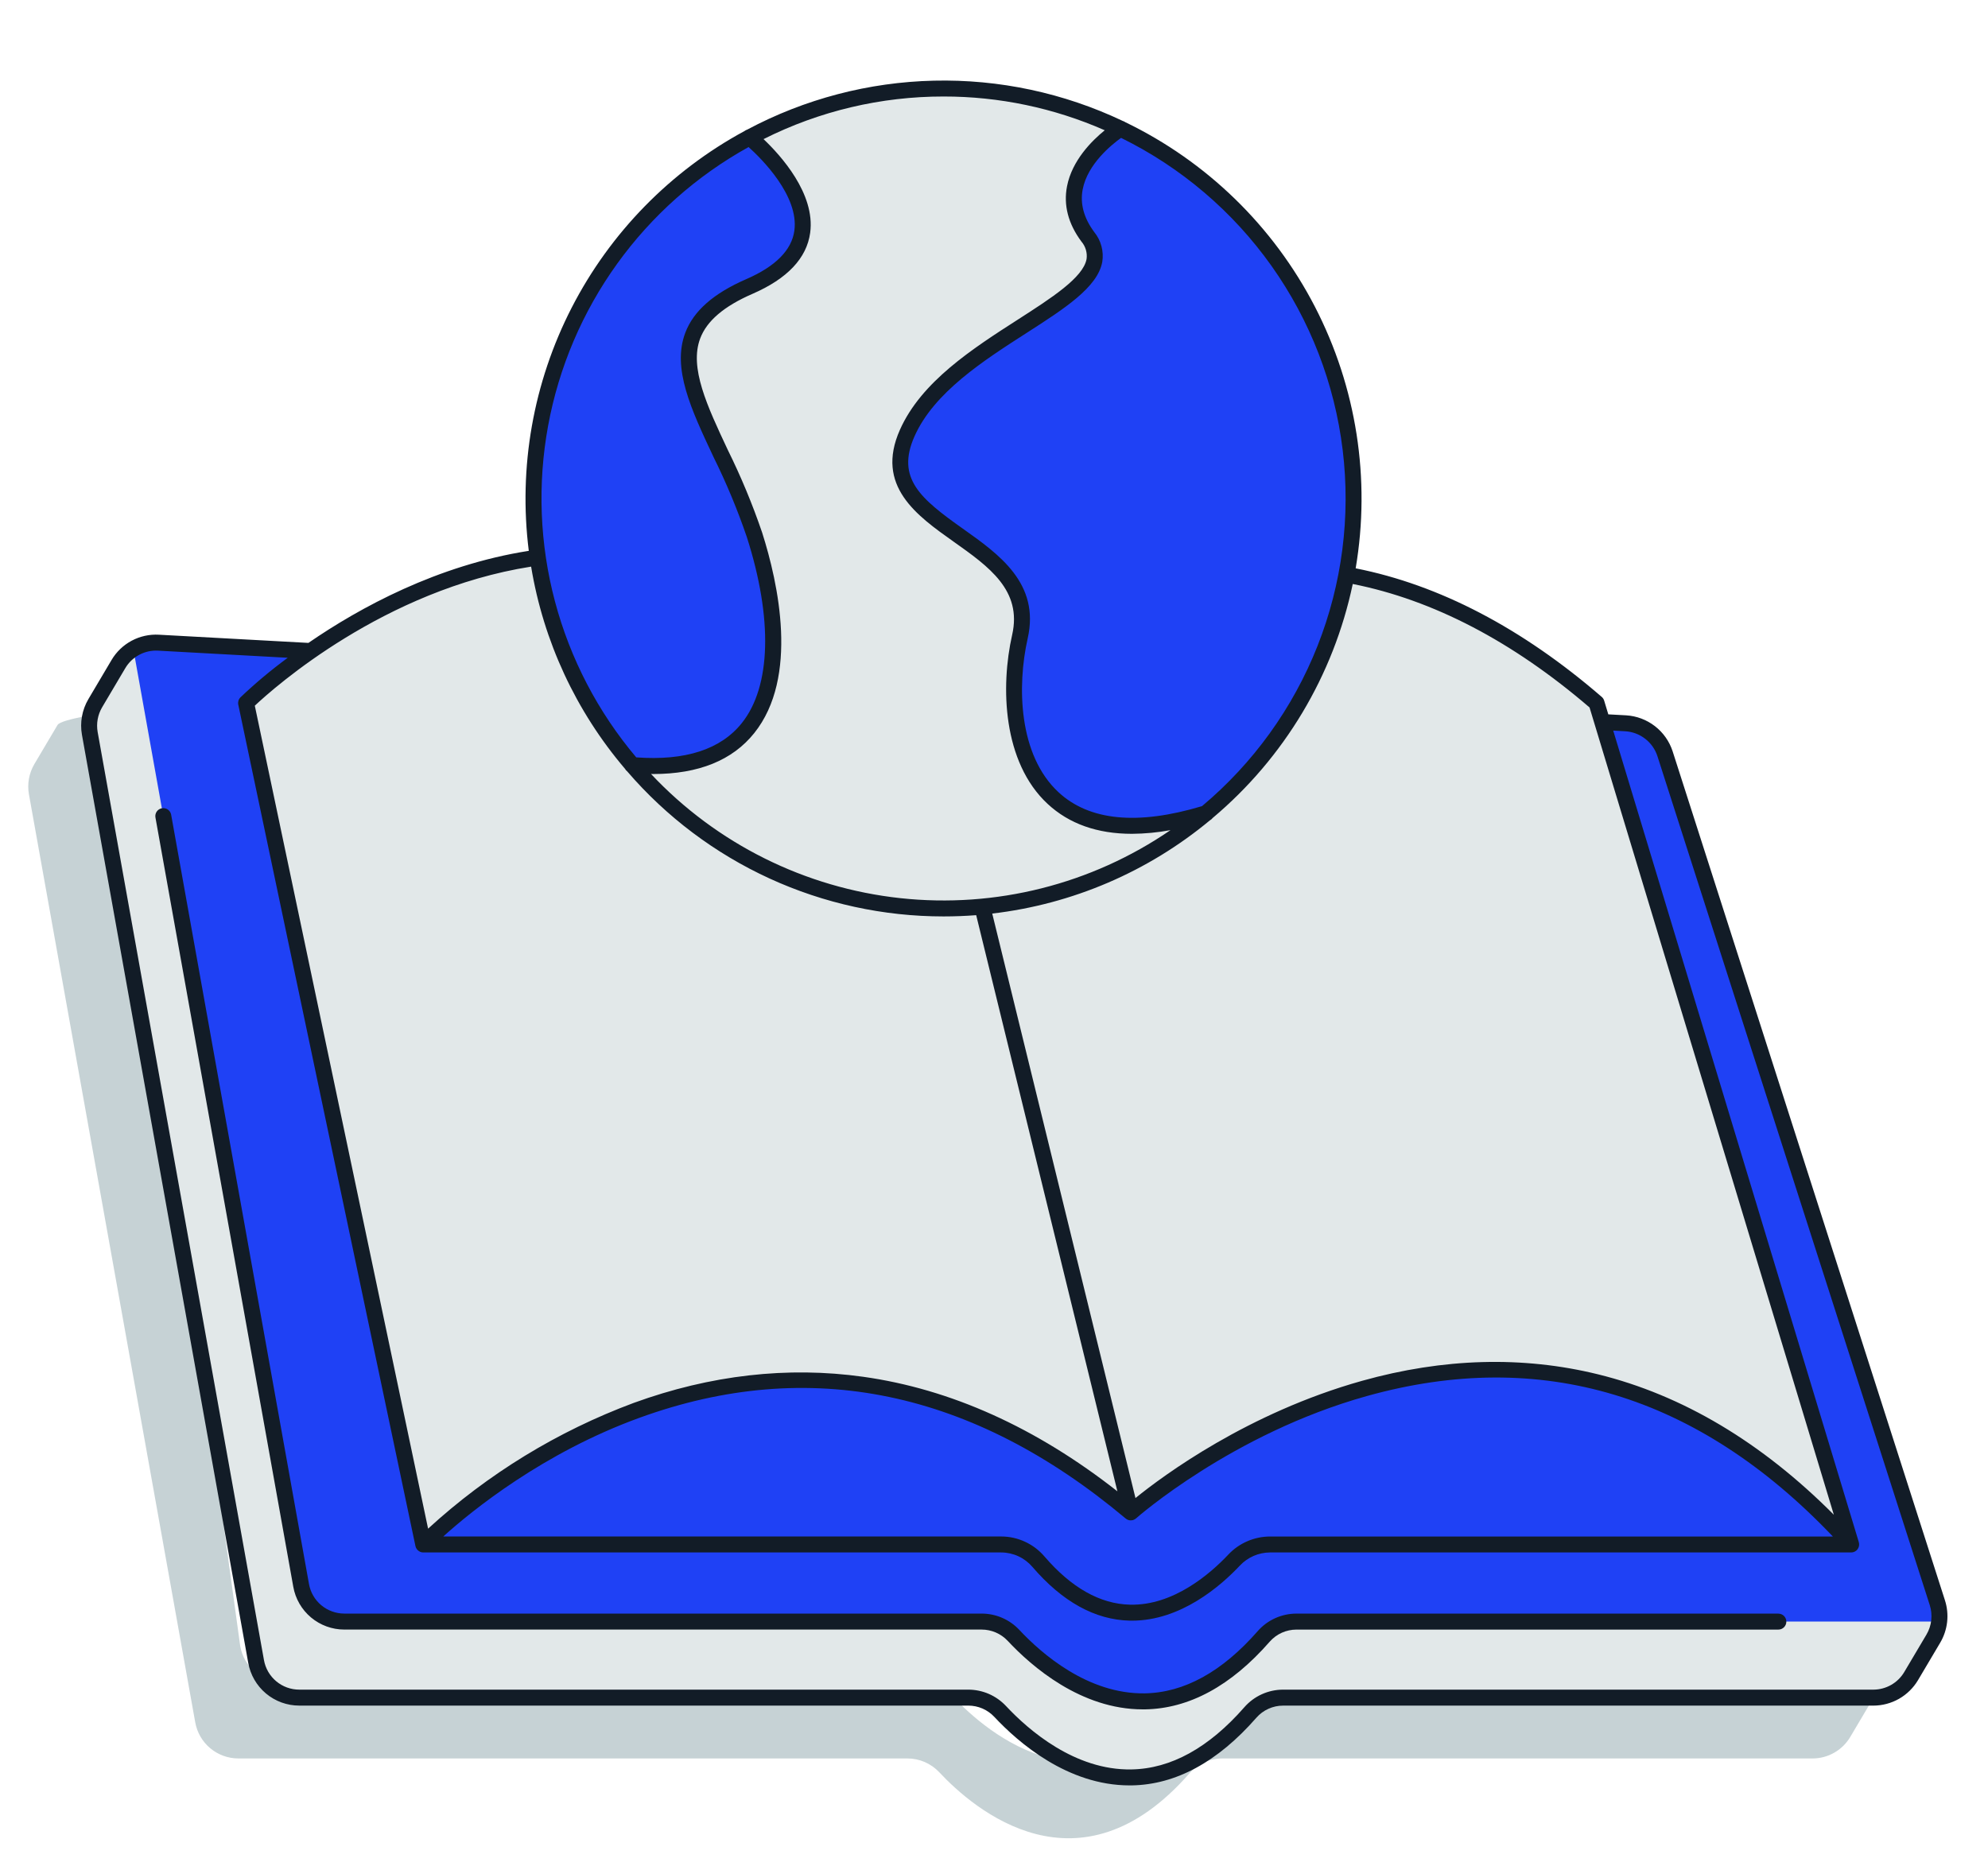
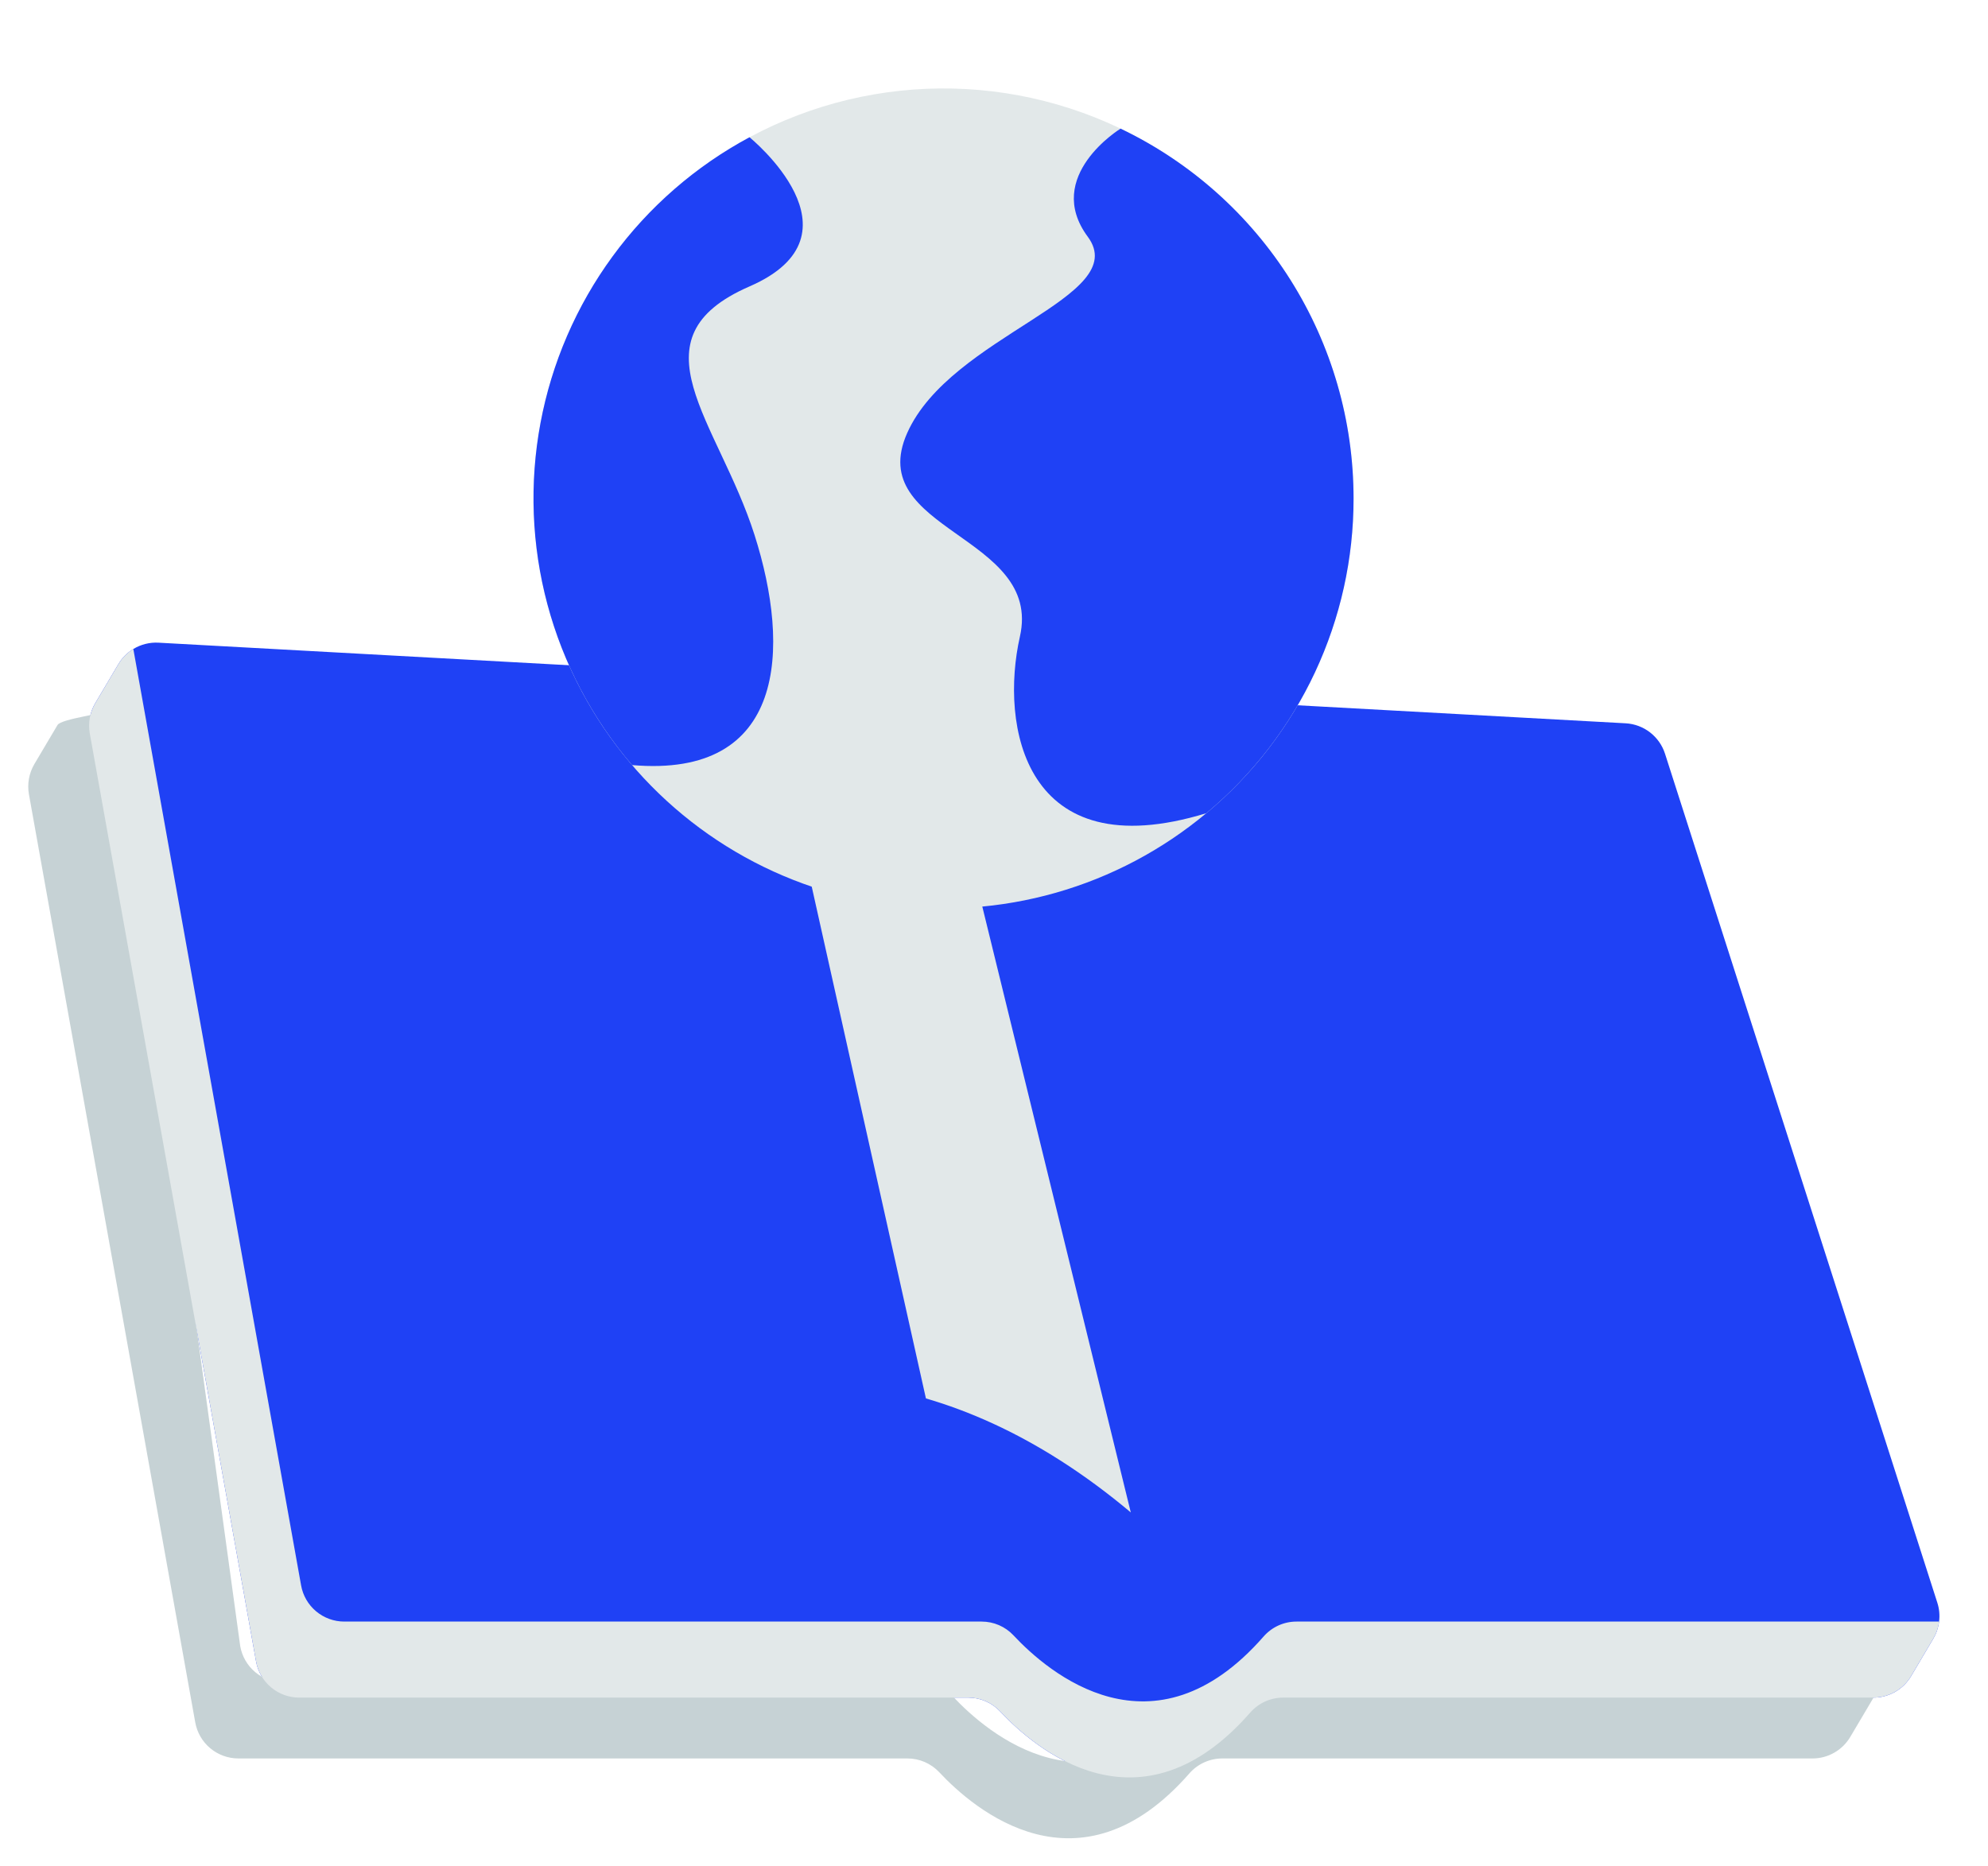
<svg xmlns="http://www.w3.org/2000/svg" width="98" height="92" viewBox="0 0 98 92" fill="none">
-   <path d="M95.588 79.951C95.553 80.249 95.456 80.535 95.303 80.793L94.209 82.641C94.017 82.963 93.746 83.231 93.42 83.417C93.094 83.602 92.726 83.7 92.351 83.7H63.253C62.947 83.7 62.644 83.766 62.365 83.892C62.086 84.019 61.837 84.203 61.635 84.433C56.19 90.661 51.004 86.203 49.302 84.38C49.1 84.165 48.857 83.994 48.587 83.877C48.317 83.76 48.025 83.7 47.731 83.7H14.751C14.243 83.7 13.752 83.521 13.363 83.195C12.974 82.869 12.713 82.417 12.623 81.917L4.426 36.161C4.335 35.648 4.431 35.12 4.695 34.671L5.836 32.745C6.016 32.439 6.269 32.183 6.573 32V31.998C6.945 31.772 7.377 31.663 7.811 31.687L80.139 35.662C80.576 35.687 80.995 35.843 81.341 36.111C81.687 36.379 81.944 36.745 82.078 37.162L95.502 79.02C95.599 79.32 95.629 79.638 95.588 79.951Z" fill="#1F41F5" />
+   <path d="M95.588 79.951C95.553 80.249 95.456 80.535 95.303 80.793L94.209 82.641C94.017 82.963 93.746 83.231 93.42 83.417C93.094 83.602 92.726 83.7 92.351 83.7C62.947 83.7 62.644 83.766 62.365 83.892C62.086 84.019 61.837 84.203 61.635 84.433C56.19 90.661 51.004 86.203 49.302 84.38C49.1 84.165 48.857 83.994 48.587 83.877C48.317 83.76 48.025 83.7 47.731 83.7H14.751C14.243 83.7 13.752 83.521 13.363 83.195C12.974 82.869 12.713 82.417 12.623 81.917L4.426 36.161C4.335 35.648 4.431 35.12 4.695 34.671L5.836 32.745C6.016 32.439 6.269 32.183 6.573 32V31.998C6.945 31.772 7.377 31.663 7.811 31.687L80.139 35.662C80.576 35.687 80.995 35.843 81.341 36.111C81.687 36.379 81.944 36.745 82.078 37.162L95.502 79.02C95.599 79.32 95.629 79.638 95.588 79.951Z" fill="#1F41F5" />
  <path d="M92.588 82.951C92.553 83.249 92.456 83.535 92.303 83.793L91.209 85.641C91.017 85.963 90.746 86.231 90.42 86.416C90.094 86.602 89.726 86.7 89.351 86.7H60.253C59.947 86.7 59.644 86.766 59.365 86.892C59.086 87.018 58.837 87.203 58.635 87.433C53.19 93.661 48.004 89.203 46.302 87.38C46.1 87.165 45.857 86.994 45.587 86.877C45.317 86.76 45.025 86.7 44.731 86.7H11.751C11.243 86.7 10.752 86.521 10.363 86.195C9.974 85.869 9.713 85.417 9.624 84.917L1.426 39.161C1.335 38.648 1.431 38.12 1.695 37.671L2.836 35.745C3.016 35.439 5.196 35.183 5.5 35L11.843 81.168C11.932 81.668 12.194 82.12 12.583 82.446C12.972 82.772 13.463 82.951 13.97 82.951H45.389C45.684 82.951 45.975 83.011 46.245 83.127C46.515 83.244 46.759 83.415 46.96 83.63C48.663 85.454 53.848 89.912 59.294 83.683C59.496 83.453 59.745 83.269 60.024 83.142C60.303 83.016 60.605 82.951 60.911 82.951H92.588Z" fill="#C6D2D5" />
  <path d="M95.588 79.951C95.553 80.249 95.456 80.535 95.303 80.793L94.209 82.641C94.017 82.963 93.746 83.231 93.42 83.416C93.094 83.602 92.726 83.7 92.351 83.7H63.253C62.947 83.7 62.644 83.766 62.365 83.892C62.086 84.018 61.837 84.203 61.635 84.433C56.19 90.661 51.004 86.203 49.302 84.38C49.1 84.165 48.857 83.994 48.587 83.877C48.317 83.76 48.025 83.7 47.731 83.7H14.751C14.243 83.7 13.752 83.521 13.363 83.195C12.974 82.869 12.713 82.417 12.623 81.917L4.426 36.161C4.335 35.648 4.431 35.12 4.695 34.671L5.836 32.745C6.016 32.439 6.269 32.183 6.573 32L14.843 78.168C14.932 78.668 15.194 79.12 15.583 79.446C15.972 79.772 16.463 79.951 16.97 79.951H48.389C48.684 79.951 48.975 80.011 49.245 80.127C49.515 80.244 49.759 80.415 49.96 80.63C51.663 82.454 56.848 86.912 62.294 80.683C62.496 80.453 62.745 80.269 63.024 80.142C63.303 80.016 63.605 79.951 63.911 79.951H95.588Z" fill="#E2E8E9" />
-   <path d="M91.255 76.15H62.603C62.272 76.15 61.945 76.219 61.641 76.35C61.338 76.482 61.064 76.675 60.838 76.916C59.359 78.487 55.581 81.579 51.608 77.457C51.469 77.313 51.327 77.158 51.188 76.995C50.961 76.73 50.679 76.518 50.363 76.372C50.046 76.226 49.702 76.15 49.353 76.15H20.865L12.131 34.661C12.131 34.661 29.343 17.388 46.228 35.744C46.228 35.744 60.731 19.125 78.701 34.657L91.255 76.15Z" fill="#E2E8E9" />
  <path d="M55.743 74.569L46.229 35.744C43.018 32.254 39.795 30.052 36.682 28.774L46.212 71.496L56.061 78.47L55.743 74.569Z" fill="#E2E8E9" />
  <path d="M91.255 76.15H62.603C62.272 76.15 61.945 76.219 61.641 76.35C61.338 76.482 61.064 76.675 60.838 76.916C59.36 78.487 55.581 81.579 51.608 77.457C51.469 77.313 51.327 77.158 51.188 76.995C50.961 76.73 50.679 76.518 50.363 76.372C50.047 76.226 49.702 76.15 49.354 76.15H20.865C20.865 76.15 37.254 59.053 55.743 74.569C55.743 74.569 74.591 57.752 91.255 76.15Z" fill="#1F41F5" />
  <path d="M66.725 24.578C66.728 27.539 66.08 30.464 64.825 33.145C63.571 35.827 61.742 38.2 59.467 40.095H59.465C57.295 41.906 54.769 43.242 52.05 44.016C49.331 44.79 46.481 44.986 43.682 44.59C40.883 44.194 38.198 43.215 35.801 41.717C33.404 40.219 31.347 38.235 29.764 35.893C28.182 33.551 27.108 30.903 26.612 28.119C26.116 25.337 26.21 22.48 26.887 19.736C27.563 16.991 28.808 14.419 30.541 12.185C32.273 9.952 34.455 8.106 36.945 6.768H36.947C40.027 5.113 43.483 4.286 46.978 4.366C50.473 4.446 53.888 5.432 56.888 7.226C59.889 9.021 62.372 11.563 64.096 14.604C65.82 17.646 66.726 21.082 66.725 24.578Z" fill="#E2E8E9" />
  <path d="M66.725 24.579C66.728 27.539 66.079 30.464 64.825 33.145C63.571 35.827 61.741 38.2 59.467 40.095H59.465C50.458 42.853 49.29 35.748 50.277 31.388C51.411 26.369 42.569 26.191 44.719 21.353C46.87 16.515 55.832 14.661 53.623 11.673C51.413 8.685 55.239 6.342 55.239 6.342H55.24C58.68 7.989 61.584 10.575 63.616 13.802C65.648 17.029 66.726 20.765 66.725 24.579Z" fill="#1F41F5" />
  <path d="M37.193 26.369C38.986 31.986 38.744 38.38 31.158 37.722C29.194 35.427 27.768 32.721 26.987 29.803C26.205 26.885 26.088 23.829 26.643 20.86C27.198 17.89 28.412 15.083 30.195 12.645C31.978 10.206 34.285 8.198 36.946 6.768H36.948C36.948 6.768 42.855 11.553 36.948 14.122C31.04 16.692 35.401 20.755 37.193 26.369Z" fill="#1F41F5" />
-   <path d="M95.877 78.9L82.453 37.041C82.293 36.55 81.989 36.118 81.58 35.802C81.171 35.486 80.677 35.3 80.162 35.269L79.283 35.221L79.078 34.543C79.056 34.472 79.015 34.408 78.958 34.36C75.03 30.966 70.952 28.837 66.829 28.021C67.575 23.618 66.87 19.093 64.821 15.125C62.773 11.158 59.491 7.963 55.469 6.022C55.432 5.996 55.391 5.976 55.347 5.963C52.442 4.583 49.254 3.902 46.039 3.977C42.824 4.051 39.671 4.878 36.833 6.391C36.785 6.406 36.741 6.429 36.702 6.46C33.051 8.437 30.082 11.472 28.184 15.165C26.287 18.858 25.549 23.039 26.067 27.159C21.564 27.866 17.745 29.949 15.204 31.698L7.832 31.294C7.366 31.268 6.901 31.371 6.489 31.591C6.077 31.812 5.734 32.141 5.497 32.544L4.357 34.47C4.044 35.001 3.932 35.625 4.04 36.231L12.237 81.987C12.342 82.577 12.652 83.112 13.111 83.497C13.571 83.883 14.152 84.094 14.751 84.094H47.732C47.972 84.094 48.21 84.143 48.431 84.238C48.652 84.334 48.851 84.474 49.015 84.649C50.2 85.918 52.631 88.028 55.678 88.028H55.786C57.961 87.993 60.028 86.871 61.932 84.694C62.097 84.505 62.3 84.354 62.528 84.251C62.756 84.148 63.003 84.094 63.254 84.095H92.352C92.795 84.093 93.23 83.977 93.615 83.758C93.999 83.538 94.321 83.223 94.548 82.842L95.642 80.995C95.828 80.682 95.944 80.333 95.985 79.972C96.025 79.611 95.989 79.246 95.877 78.9ZM78.358 34.881L90.4 74.683C86.846 71.114 82.941 68.784 78.77 67.759C75.067 66.849 71.155 66.957 67.143 68.081C61.519 69.658 57.358 72.74 55.974 73.861L48.913 45.043C52.862 44.582 56.592 42.983 59.649 40.442C59.7 40.415 59.745 40.377 59.779 40.331C63.306 37.365 65.737 33.303 66.685 28.793C70.639 29.578 74.564 31.622 78.358 34.881ZM90.353 75.757H62.603C62.219 75.758 61.839 75.838 61.486 75.991C61.133 76.144 60.815 76.367 60.552 76.647C59.663 77.591 57.847 79.17 55.706 79.118C54.232 79.085 52.813 78.284 51.486 76.739C51.222 76.431 50.895 76.183 50.527 76.014C50.159 75.844 49.759 75.756 49.354 75.756H21.851C23.274 74.472 26.775 71.627 31.532 69.9C39.886 66.867 47.947 68.539 55.49 74.869C55.491 74.87 55.493 74.871 55.494 74.872C55.509 74.884 55.525 74.895 55.541 74.904C55.544 74.907 55.547 74.909 55.551 74.911C55.609 74.944 55.675 74.961 55.742 74.961H55.747C55.774 74.961 55.801 74.958 55.827 74.952C55.83 74.952 55.833 74.952 55.836 74.951C55.844 74.949 55.851 74.945 55.858 74.943C55.871 74.939 55.884 74.934 55.896 74.929C55.908 74.924 55.919 74.919 55.929 74.913C55.94 74.907 55.95 74.901 55.96 74.894C55.971 74.887 55.982 74.88 55.992 74.871C55.996 74.868 56 74.865 56.004 74.862C56.051 74.82 60.745 70.683 67.382 68.831C75.97 66.433 83.695 68.764 90.353 75.757ZM55.265 6.798C58.223 8.252 60.771 10.422 62.679 13.109C64.586 15.797 65.793 18.919 66.189 22.191C66.586 25.463 66.159 28.782 64.948 31.848C63.737 34.913 61.781 37.628 59.255 39.746C56.08 40.7 53.699 40.47 52.179 39.06C50.207 37.229 50.129 33.831 50.661 31.475C51.274 28.766 49.251 27.332 47.466 26.067C45.387 24.593 44.159 23.585 45.081 21.512C46.044 19.346 48.469 17.788 50.609 16.414C52.486 15.208 54.107 14.167 54.337 12.914C54.379 12.655 54.365 12.389 54.296 12.135C54.228 11.88 54.106 11.644 53.94 11.44C53.427 10.748 53.236 10.04 53.372 9.337C53.613 8.083 54.806 7.126 55.265 6.798ZM46.513 4.758C49.249 4.755 51.955 5.322 54.459 6.423C53.82 6.941 52.847 7.912 52.6 9.183C52.419 10.113 52.657 11.03 53.308 11.908C53.409 12.025 53.485 12.164 53.529 12.313C53.573 12.462 53.585 12.619 53.563 12.773C53.395 13.689 51.836 14.691 50.185 15.751C47.951 17.186 45.42 18.811 44.362 21.192C43.132 23.959 45.193 25.419 47.011 26.708C48.75 27.94 50.393 29.104 49.895 31.301C49.316 33.86 49.427 37.578 51.644 39.636C52.703 40.619 54.094 41.111 55.802 41.111C56.439 41.106 57.074 41.046 57.7 40.93C53.803 43.602 49.08 44.791 44.383 44.283C39.687 43.775 35.327 41.603 32.092 38.16C32.128 38.16 32.165 38.163 32.2 38.163C34.437 38.163 36.11 37.486 37.182 36.144C39.385 33.388 38.369 28.763 37.568 26.251C37.094 24.862 36.531 23.505 35.88 22.189C34.857 20.01 33.973 18.129 34.517 16.686C34.844 15.819 35.69 15.098 37.103 14.484C38.814 13.739 39.768 12.729 39.938 11.478C40.201 9.551 38.483 7.66 37.639 6.859C40.392 5.474 43.431 4.755 46.513 4.758ZM36.902 7.25C37.531 7.815 39.393 9.653 39.159 11.372C39.028 12.331 38.231 13.136 36.79 13.762C35.172 14.466 34.187 15.332 33.781 16.409C33.12 18.162 34.069 20.183 35.169 22.523C35.805 23.807 36.356 25.132 36.819 26.489C38.102 30.508 38.01 33.848 36.568 35.652C35.53 36.952 33.778 37.519 31.364 37.342C29.476 35.106 28.108 32.48 27.357 29.652C26.605 26.824 26.491 23.864 27.02 20.987C27.55 18.109 28.711 15.384 30.419 13.009C32.128 10.634 34.342 8.667 36.902 7.25ZM26.182 27.937C26.79 31.619 28.391 35.066 30.811 37.907C30.837 37.956 30.874 37.999 30.919 38.033C32.85 40.278 35.243 42.078 37.934 43.313C40.626 44.547 43.552 45.185 46.513 45.184C47.054 45.184 47.591 45.163 48.122 45.122L55.083 73.529C51.079 70.386 46.867 68.486 42.548 67.881C38.824 67.359 35.018 67.794 31.236 69.171C27.49 70.565 24.049 72.669 21.103 75.37L12.561 34.794C13.52 33.893 18.937 29.078 26.182 27.937ZM94.966 80.593L93.871 82.44C93.715 82.704 93.492 82.922 93.226 83.074C92.959 83.226 92.658 83.306 92.352 83.307H63.254C62.891 83.307 62.533 83.384 62.203 83.534C61.873 83.683 61.579 83.902 61.34 84.175C59.589 86.177 57.716 87.209 55.774 87.241C52.986 87.292 50.7 85.301 49.59 84.113C49.352 83.859 49.064 83.656 48.745 83.517C48.425 83.379 48.08 83.307 47.732 83.307H14.752C14.336 83.307 13.934 83.161 13.616 82.894C13.298 82.627 13.084 82.257 13.012 81.848L4.814 36.093C4.74 35.673 4.818 35.239 5.035 34.871L6.175 32.945C6.339 32.666 6.577 32.438 6.862 32.286C7.147 32.133 7.468 32.062 7.791 32.08L14.185 32.431C13.367 33.032 12.588 33.684 11.853 34.383C11.807 34.429 11.773 34.486 11.754 34.549C11.736 34.611 11.733 34.678 11.746 34.741L20.48 76.23C20.482 76.237 20.485 76.243 20.486 76.25C20.491 76.266 20.496 76.283 20.502 76.299C20.506 76.307 20.51 76.315 20.514 76.323C20.521 76.337 20.528 76.35 20.537 76.363C20.542 76.371 20.547 76.378 20.553 76.385C20.562 76.398 20.573 76.41 20.584 76.422C20.587 76.425 20.59 76.429 20.593 76.432C20.596 76.435 20.6 76.437 20.603 76.44C20.616 76.451 20.629 76.461 20.643 76.471C20.65 76.475 20.657 76.481 20.664 76.485C20.679 76.494 20.694 76.503 20.71 76.51C20.716 76.513 20.722 76.516 20.728 76.518C20.772 76.535 20.819 76.543 20.866 76.543H49.354C49.646 76.544 49.934 76.607 50.2 76.73C50.465 76.852 50.7 77.03 50.89 77.251C52.368 78.973 53.983 79.866 55.689 79.905C55.728 79.905 55.766 79.906 55.804 79.906C58.204 79.906 60.163 78.209 61.124 77.187C61.315 76.985 61.544 76.824 61.798 76.713C62.052 76.603 62.327 76.545 62.604 76.543H91.256C91.284 76.543 91.312 76.54 91.34 76.534C91.346 76.532 91.352 76.53 91.358 76.528C91.38 76.522 91.401 76.515 91.421 76.505L91.439 76.497C91.46 76.485 91.481 76.472 91.5 76.456C91.503 76.454 91.507 76.452 91.509 76.449C91.512 76.447 91.516 76.445 91.52 76.442C91.562 76.403 91.594 76.356 91.616 76.304C91.627 76.278 91.635 76.25 91.641 76.222C91.641 76.218 91.642 76.214 91.642 76.209C91.646 76.185 91.648 76.16 91.647 76.135C91.647 76.13 91.647 76.125 91.647 76.121C91.645 76.093 91.64 76.066 91.632 76.04V76.036L91.631 76.033C91.629 76.027 91.628 76.021 91.626 76.016L79.525 36.022L80.118 36.055C80.475 36.076 80.818 36.205 81.1 36.424C81.383 36.643 81.594 36.942 81.704 37.282L95.129 79.14C95.206 79.38 95.231 79.633 95.203 79.884C95.175 80.134 95.094 80.376 94.966 80.593Z" fill="#121C27" />
-   <path d="M87.666 79.558H63.912C63.55 79.558 63.192 79.635 62.861 79.784C62.531 79.933 62.237 80.151 61.998 80.424C60.246 82.427 58.373 83.459 56.43 83.49C53.641 83.532 51.357 81.549 50.247 80.36C50.009 80.106 49.721 79.904 49.401 79.766C49.082 79.628 48.737 79.557 48.389 79.557H16.971C16.555 79.556 16.154 79.41 15.835 79.143C15.517 78.876 15.303 78.505 15.231 78.097L8.436 40.164C8.416 40.063 8.358 39.973 8.273 39.914C8.187 39.855 8.082 39.832 7.981 39.851C7.879 39.869 7.788 39.926 7.728 40.011C7.669 40.095 7.645 40.2 7.662 40.302L14.458 78.237C14.563 78.828 14.872 79.362 15.332 79.748C15.791 80.133 16.372 80.345 16.972 80.345H48.389C48.63 80.345 48.867 80.394 49.088 80.489C49.309 80.584 49.508 80.724 49.672 80.898C50.857 82.168 53.287 84.28 56.335 84.28H56.443C58.618 84.244 60.686 83.122 62.59 80.944C62.755 80.756 62.958 80.605 63.186 80.502C63.414 80.399 63.662 80.346 63.912 80.346H87.666C87.771 80.346 87.871 80.305 87.944 80.231C88.018 80.158 88.059 80.058 88.059 79.953C88.059 79.849 88.018 79.749 87.944 79.675C87.871 79.602 87.771 79.56 87.666 79.56V79.558Z" fill="#121C27" />
</svg>